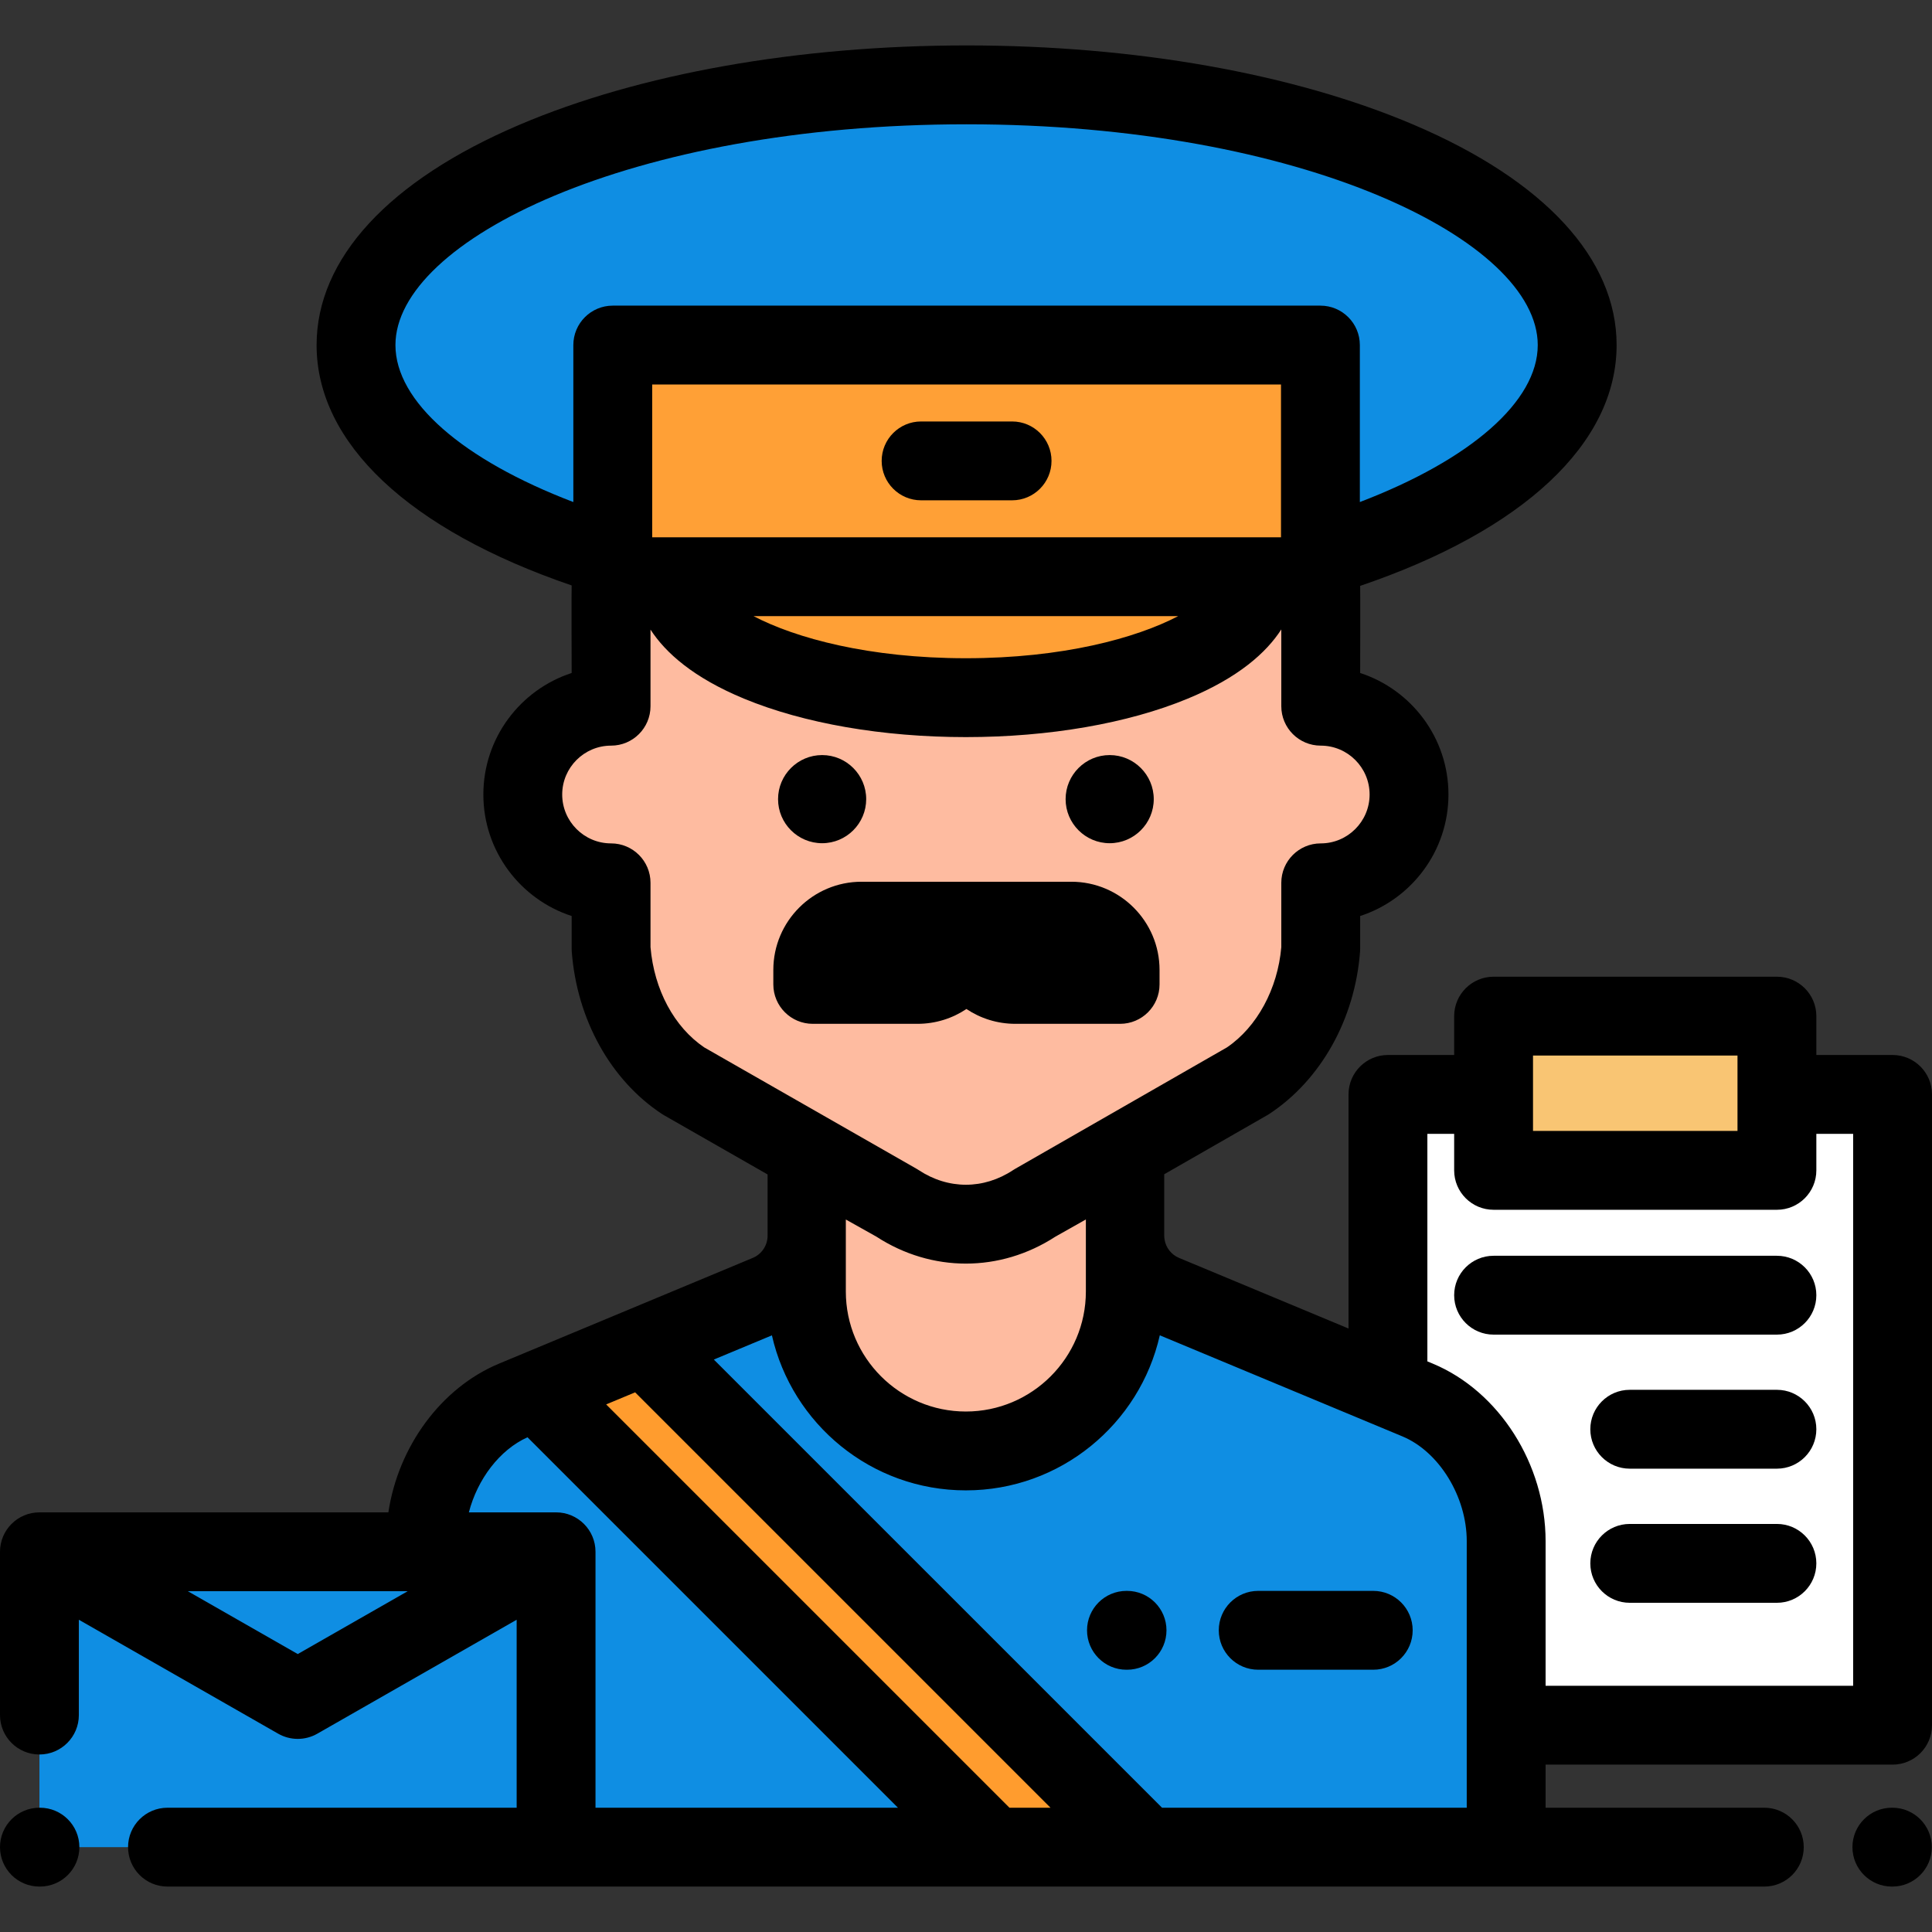
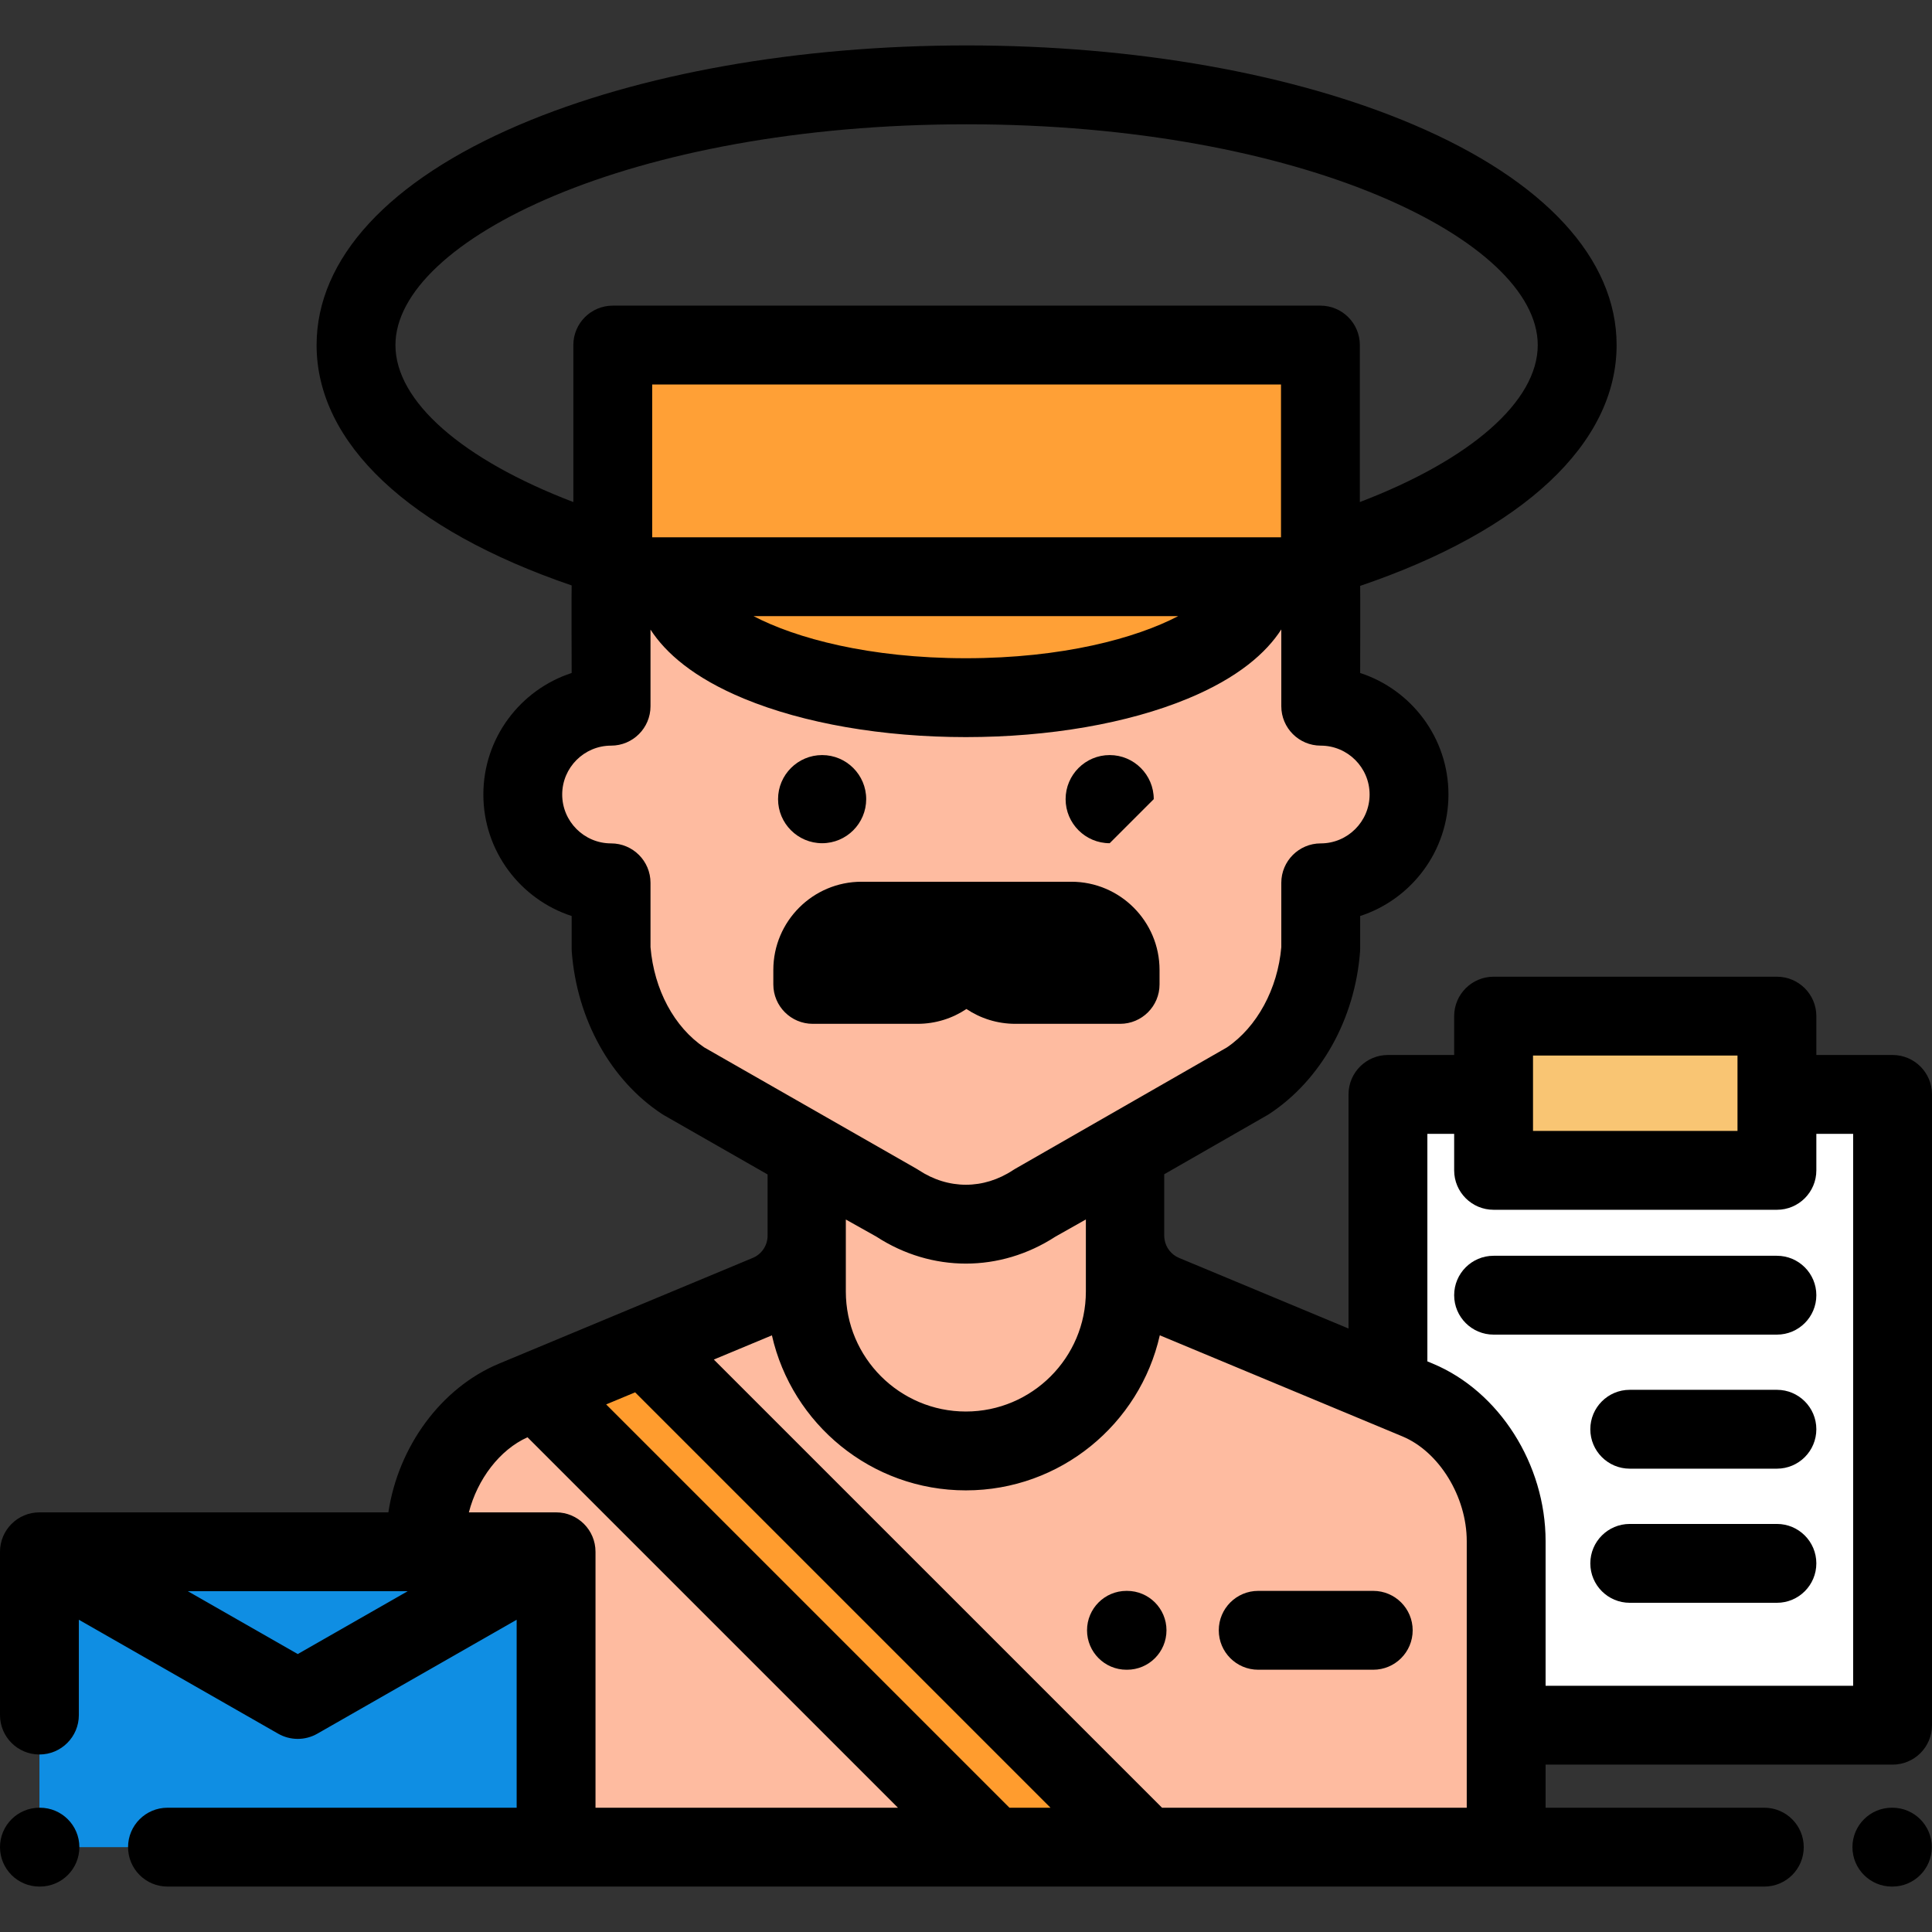
<svg xmlns="http://www.w3.org/2000/svg" version="1.1" id="Layer_1" viewBox="0 0 512 512" xml:space="preserve">
  <rect x="0" y="0" width="512" height="512" fill="#333333" stroke="none" />
-   <ellipse style="fill:#0F8EE3;" cx="256.162" cy="91.441" rx="161.807" ry="68.956" />
  <rect x="367.82" y="290.025" style="fill:#FFFFFF;" width="133.734" height="167.167" />
  <rect x="395.82" y="269.098" style="fill:#F9C573;" width="75.434" height="40.671" />
  <path style="fill:#FEBBA0;" d="M213.864,307.105v20.353c0,6.799-4.088,12.932-10.365,15.549l-67.241,28.017  c-14.206,5.92-23.459,22.008-23.459,37.397v81.092h286.352V408.42c0-15.389-9.254-31.479-23.459-37.397l-67.242-28.016  c-6.277-2.615-10.365-8.749-10.365-15.549v-20.353h-84.221V307.105z" />
  <g>
-     <path style="fill:#0F8EE3;" d="M375.692,371.023l-67.242-28.016c-5.658-2.357-9.526-7.576-10.237-13.561v12.816   c0,23.239-19.014,42.255-42.255,42.255l0,0c-23.239,0-42.254-19.014-42.254-42.255v-12.557c-0.79,5.877-4.632,10.978-10.208,13.301   l-67.241,28.016c-14.206,5.92-23.459,22.008-23.459,37.397v81.092H399.15v-81.092C399.151,393.031,389.896,376.942,375.692,371.023   z" />
    <rect x="10.448" y="411.242" style="fill:#0F8EE3;" width="136.92" height="78.273" />
  </g>
  <path style="fill:#FEBBA0;" d="M350.006,187.15v-30.443c0-25.362-10.065-48.371-26.413-65.261H188.724  c-16.349,16.889-26.413,39.899-26.413,65.261h-0.368v30.443c-12.925,0-23.403,10.478-23.403,23.403  c0,12.925,10.478,23.403,23.403,23.403v17.472c1.126,14.735,8.311,27.853,19.192,35.038l56.575,32.343  c11.36,7.503,25.173,7.503,36.533,0l56.404-32.343c10.879-7.185,18.233-20.303,19.36-35.038v-17.472  c12.925,0,23.403-10.478,23.403-23.403C373.409,197.627,362.931,187.15,350.006,187.15z" />
  <polyline style="fill:#0F8EE3;" points="10.448,411.24 78.907,450.376 147.367,411.24 " />
  <polygon style="fill:#FF9C2E;" points="170.755,356.65 142.217,368.54 263.19,489.512 303.617,489.512 " />
  <g>
    <path style="fill:#FFA036;" d="M333.435,152.833c0,17.702-34.687,32.052-77.476,32.052s-77.476-14.35-77.476-32.052H333.435z" />
    <rect x="162.392" y="91.441" style="fill:#FFA036;" width="187.54" height="61.388" />
  </g>
  <path d="M298.682,442.497h-0.158c-5.77,0-10.448-4.678-10.448-10.448c0-5.77,4.678-10.448,10.448-10.448h0.158  c5.77,0,10.448,4.678,10.448,10.448C309.13,437.82,304.453,442.497,298.682,442.497z" />
  <path d="M363.925,442.496h-30.489c-5.77,0-10.448-4.678-10.448-10.448c0-5.77,4.678-10.448,10.448-10.448h30.489  c5.77,0,10.448,4.678,10.448,10.448C374.373,437.819,369.695,442.496,363.925,442.496z" />
  <path d="M10.585,499.96h-0.137C4.678,499.96,0,495.282,0,489.512s4.678-10.448,10.448-10.448h0.137  c5.77,0,10.448,4.678,10.448,10.448S16.355,499.96,10.585,499.96z" />
  <path d="M501.501,499.96h-0.137c-5.77,0-10.448-4.678-10.448-10.448s4.678-10.448,10.448-10.448h0.137  c5.77,0,10.448,4.678,10.448,10.448S507.271,499.96,501.501,499.96z" />
-   <path d="M294.077,223.46c-6.44,0-11.679-5.239-11.679-11.678c0-6.44,5.239-11.679,11.679-11.679c6.44,0,11.679,5.239,11.679,11.679  C305.756,218.222,300.517,223.46,294.077,223.46z" />
+   <path d="M294.077,223.46c-6.44,0-11.679-5.239-11.679-11.678c0-6.44,5.239-11.679,11.679-11.679c6.44,0,11.679,5.239,11.679,11.679  z" />
  <path d="M217.872,223.46c-6.44,0-11.679-5.239-11.679-11.678c0-6.44,5.239-11.679,11.679-11.679s11.679,5.239,11.679,11.679  C229.549,218.222,224.311,223.46,217.872,223.46z" />
  <path d="M283.921,233.67h-27.777c-0.009,0-0.019,0.001-0.029,0.001c-0.01,0-0.019-0.001-0.029-0.001h-27.777  c-12.885,0-23.37,10.483-23.37,23.37v3.836c0,5.77,4.678,10.448,10.448,10.448h27.777c4.787,0,9.241-1.449,12.951-3.928  c3.71,2.479,8.164,3.928,12.951,3.928h27.777c5.77,0,10.448-4.678,10.448-10.448v-3.836  C307.289,244.155,296.806,233.67,283.921,233.67z" />
  <path d="M470.901,332.793h-75.085c-5.77,0-10.448,4.678-10.448,10.448s4.678,10.448,10.448,10.448h75.085  c5.77,0,10.448-4.678,10.448-10.448S476.671,332.793,470.901,332.793z" />
  <path d="M470.901,389.212h-39.002c-5.77,0-10.448-4.678-10.448-10.448s4.678-10.448,10.448-10.448h39.002  c5.77,0,10.448,4.678,10.448,10.448S476.671,389.212,470.901,389.212z" />
  <path d="M470.901,424.757h-39.002c-5.77,0-10.448-4.678-10.448-10.448c0-5.77,4.678-10.448,10.448-10.448h39.002  c5.77,0,10.448,4.678,10.448,10.448C481.349,420.079,476.671,424.757,470.901,424.757z" />
  <path d="M501.552,279.582h-20.201v-10.296c0-5.77-4.678-10.448-10.448-10.448h-75.086c-5.77,0-10.448,4.678-10.448,10.448v10.296  H367.82c-5.77,0-10.448,4.678-10.448,10.448v62.041l-44.902-18.708c-2.081-0.867-3.52-2.737-3.857-4.916  c-0.005-0.05-0.01-0.1-0.016-0.15c-0.037-0.276-0.063-0.554-0.063-0.838v-16.27l27.31-15.659c0.19-0.109,0.377-0.225,0.561-0.346  c13.674-9.03,22.654-25.091,24.02-42.961c0.021-0.264,0.03-0.531,0.03-0.796v-8.674c13.568-4.413,23.402-17.181,23.402-32.202  s-9.835-27.788-23.402-32.202c0,0,0.065-22.611,0-23.084c43.343-14.728,67.963-37.815,67.963-63.822  c0-22.872-19.087-43.601-53.745-58.372c-31.828-13.564-73.916-21.033-118.513-21.033s-86.685,7.469-118.513,21.033  C102.986,47.844,83.9,68.575,83.9,91.446c0,25.963,24.457,48.965,67.595,63.7c-0.076,0.511,0,23.205,0,23.205  c-13.568,4.413-23.402,17.181-23.402,32.202c0,15.021,9.835,27.788,23.402,32.202v8.674c0,0.265,0.01,0.532,0.03,0.796  c1.372,17.943,10.288,34.003,23.852,42.961c0.187,0.123,0.378,0.24,0.573,0.352l27.467,15.702v16.219  c0,2.59-1.545,4.907-3.936,5.904l-32.744,13.643l0,0l-34.498,14.374c-15.379,6.409-26.705,21.992-29.315,39.413H10.448  C4.678,400.792,0,405.47,0,411.24v43.272c0,5.77,4.678,10.448,10.448,10.448s10.448-4.678,10.448-10.448v-25.264l52.827,30.199  c1.607,0.918,3.396,1.377,5.185,1.377c1.79,0,3.578-0.459,5.185-1.377l52.827-30.199v49.817H44.386  c-5.77,0-10.448,4.678-10.448,10.448c0,5.77,4.678,10.448,10.448,10.448h423.177c5.77,0,10.448-4.678,10.448-10.448  c0-5.77-4.678-10.448-10.448-10.448h-57.964v-11.42h91.953c5.77,0,10.448-4.678,10.448-10.448V290.03  C512,284.259,507.322,279.582,501.552,279.582z M78.907,438.341l-29.131-16.653h58.263L78.907,438.341z M406.264,279.733h54.19  v19.975h-54.19V279.733z M172.837,142.386v-40.492h166.641v40.492H172.837z M312.228,163.281  c-11.196,5.854-30.668,11.157-56.268,11.157s-45.072-5.303-56.267-11.157H312.228z M104.796,91.446  c0-27.673,62.162-58.508,151.362-58.508s151.362,30.835,151.362,58.508c0,14.915-17.776,30.376-47.146,41.602V91.446  c0-5.77-4.678-10.448-10.448-10.448H162.389c-5.77,0-10.448,4.678-10.448,10.448v41.604  C122.553,121.825,104.796,106.389,104.796,91.446z M186.636,277.577c-7.984-5.406-13.284-15.292-14.245-26.569v-17.052  c0-5.77-4.678-10.448-10.448-10.448c-7.143,0-12.954-5.812-12.954-12.954c0-7.142,5.812-12.954,12.954-12.954  c5.77,0,10.448-4.678,10.448-10.448v-20.3c3.968,6.121,11.347,12.742,24.792,18.304c15.87,6.565,36.744,10.182,58.777,10.182  c22.033,0,42.908-3.616,58.778-10.182c13.475-5.575,20.859-12.214,24.82-18.348v20.344c0,5.77,4.678,10.448,10.448,10.448  c7.143,0,12.954,5.812,12.954,12.954c0,7.142-5.812,12.954-12.954,12.954c-5.77,0-10.448,4.678-10.448,10.448v17.05  c-0.949,11.049-6.442,21.174-14.419,26.574l-56.094,32.164c-0.191,0.11-0.377,0.225-0.561,0.346c-7.831,5.174-17.184,5.174-25.018,0  c-0.187-0.124-0.377-0.241-0.573-0.352L186.636,277.577z M287.766,323.17v19.092c0,17.538-14.269,31.806-31.807,31.806  s-31.806-14.268-31.806-31.806v-19.078l8.097,4.539c7.333,4.763,15.529,7.144,23.725,7.144c8.198,0,16.396-2.383,23.73-7.148  L287.766,323.17z M157.815,479.064v-67.825c0-5.77-4.678-10.448-10.448-10.448h-23.112c2.262-8.774,8.171-16.6,15.54-19.897  l98.17,98.169h-80.15V479.064z M267.517,479.064l-106.88-106.879l7.678-3.199l110.079,110.079h-10.877V479.064z M388.703,479.064  h-80.756L189.174,360.293l15.39-6.412c5.308,23.486,26.329,41.083,51.395,41.083c25.071,0,46.094-17.603,51.398-41.094  l64.315,26.797c9.708,4.045,17.029,15.976,17.029,27.753v70.644H388.703z M491.104,446.748h-81.505V408.42  c0-20.365-12.291-39.709-29.888-47.042l-1.444-0.602v-60.299h7.101v9.679c0,5.77,4.678,10.448,10.448,10.448h75.086  c5.77,0,10.448-4.678,10.448-10.448v-9.679h9.753v146.271H491.104z" />
-   <path d="M268.214,111.692h-24.115c-5.77,0-10.448,4.678-10.448,10.448c0,5.77,4.678,10.448,10.448,10.448h24.115  c5.77,0,10.448-4.678,10.448-10.448C278.662,116.369,273.985,111.692,268.214,111.692z" />
</svg>